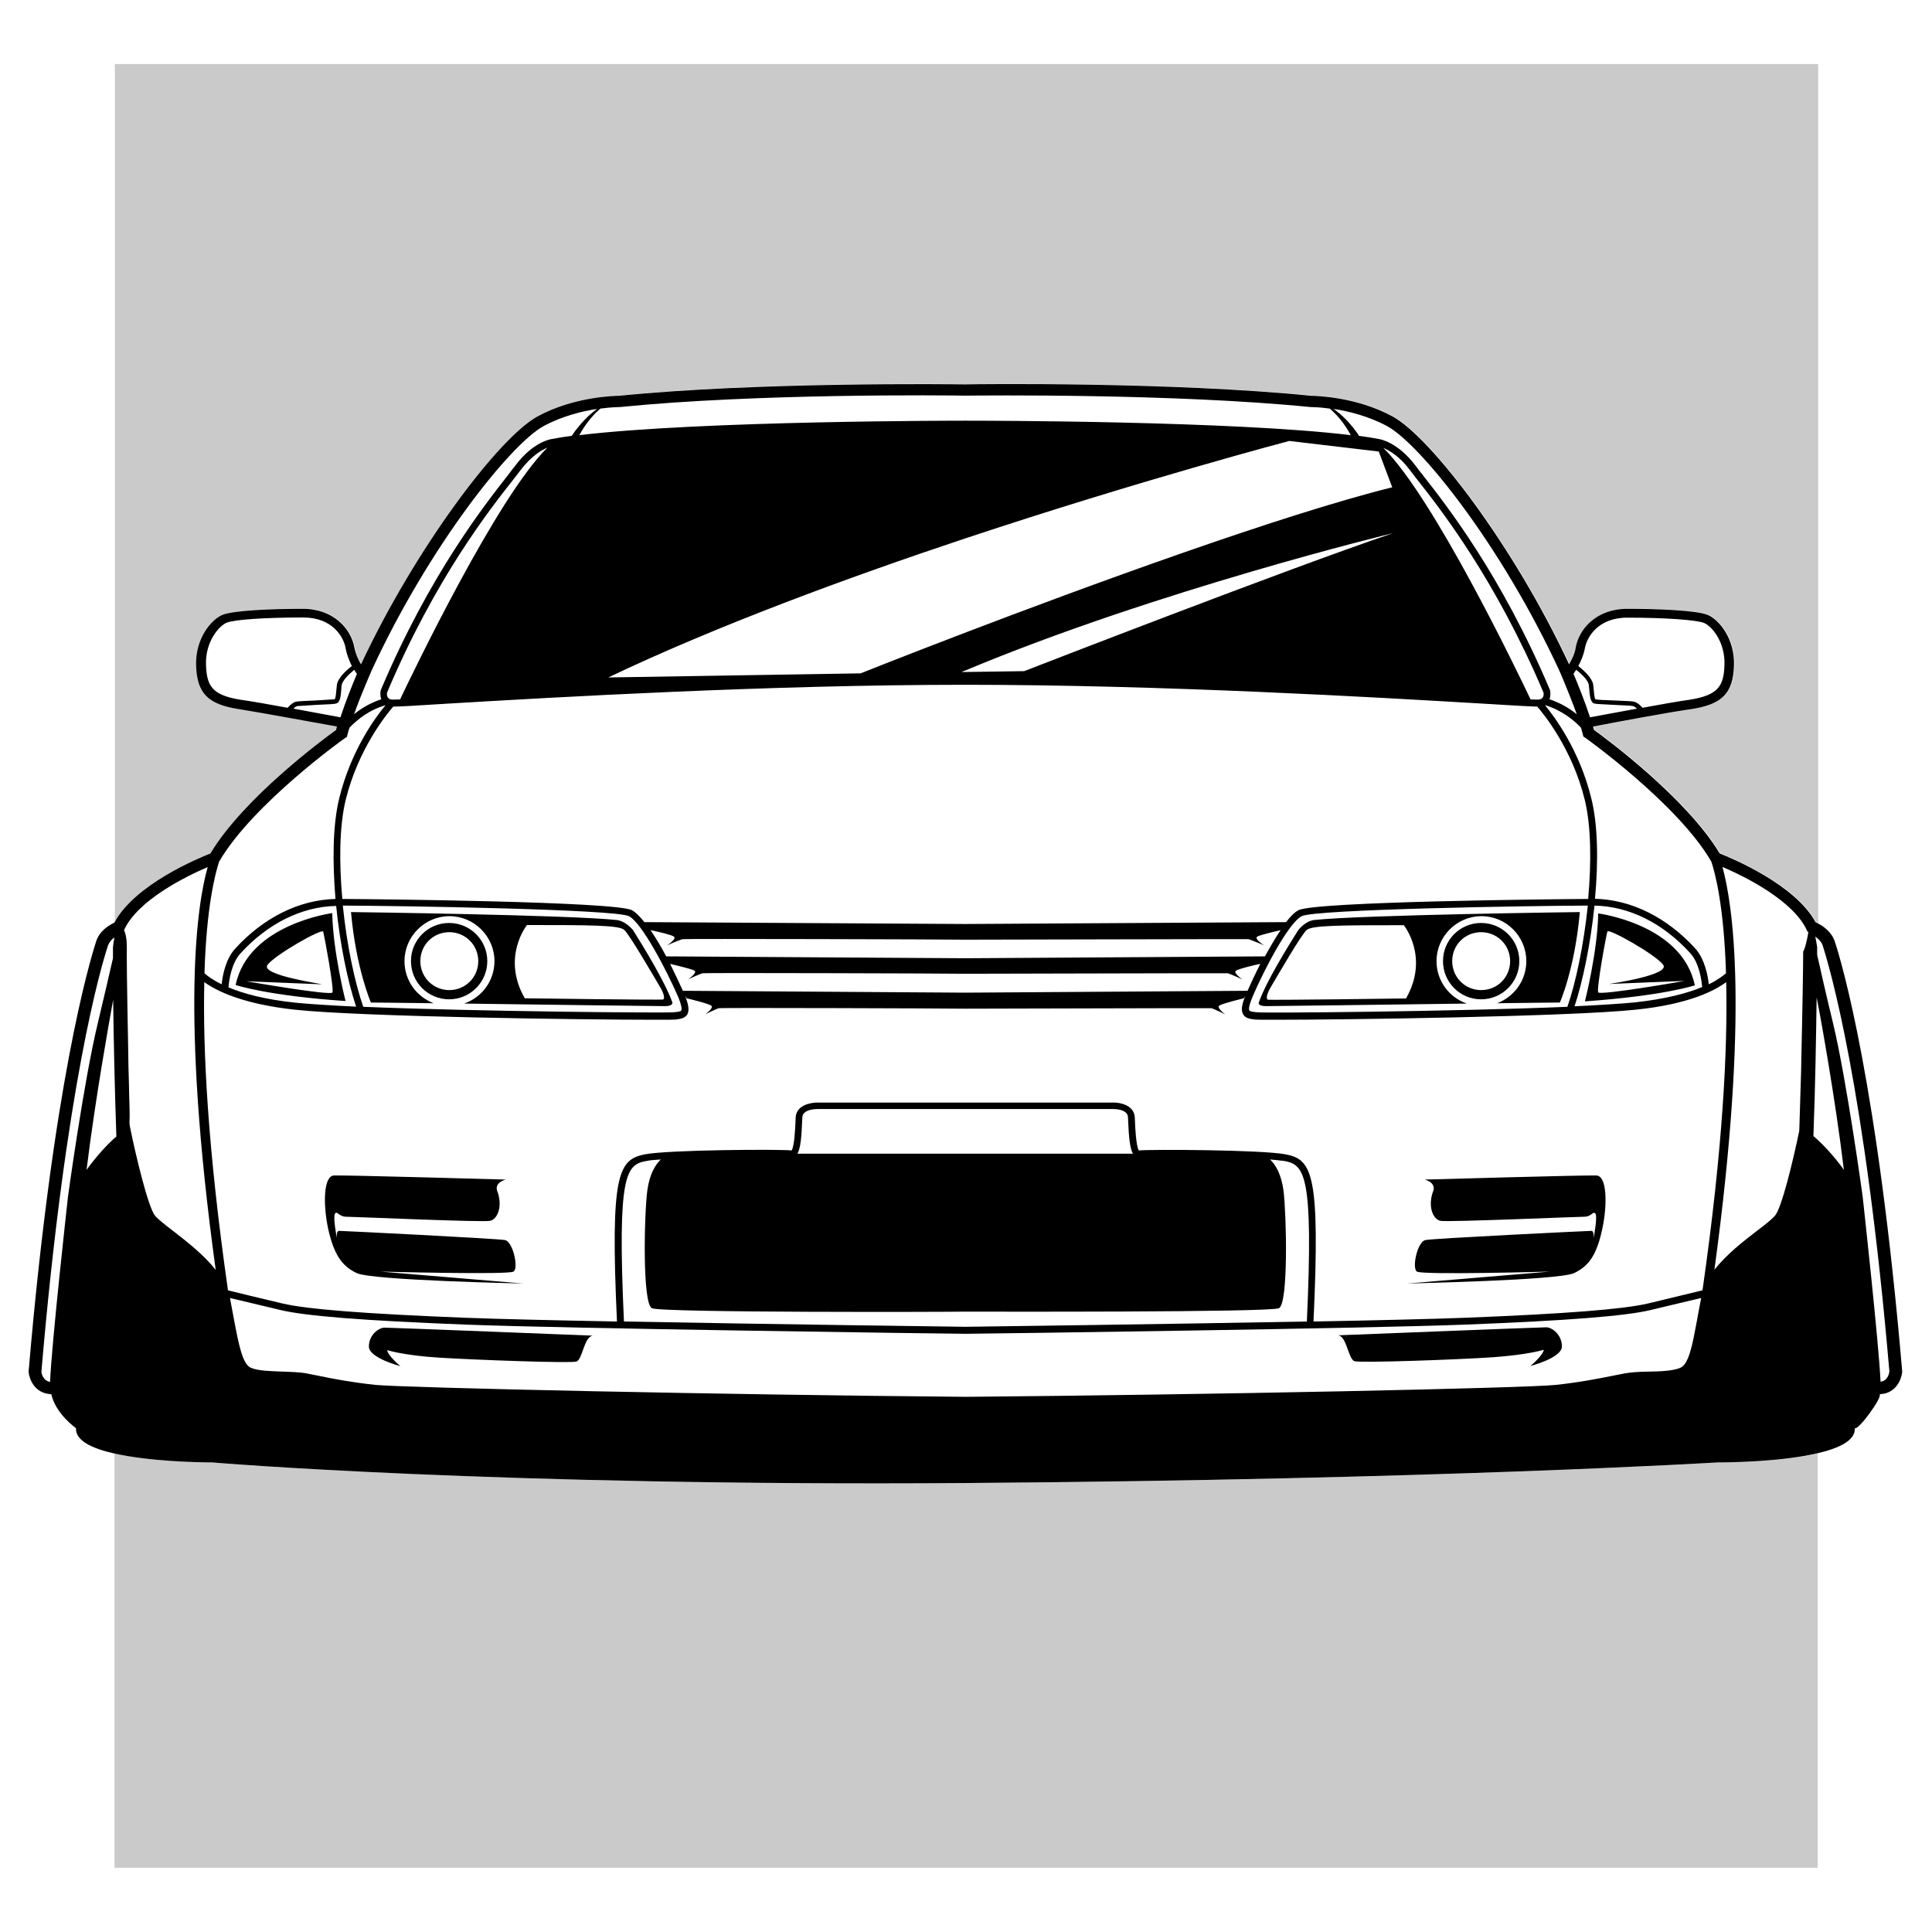
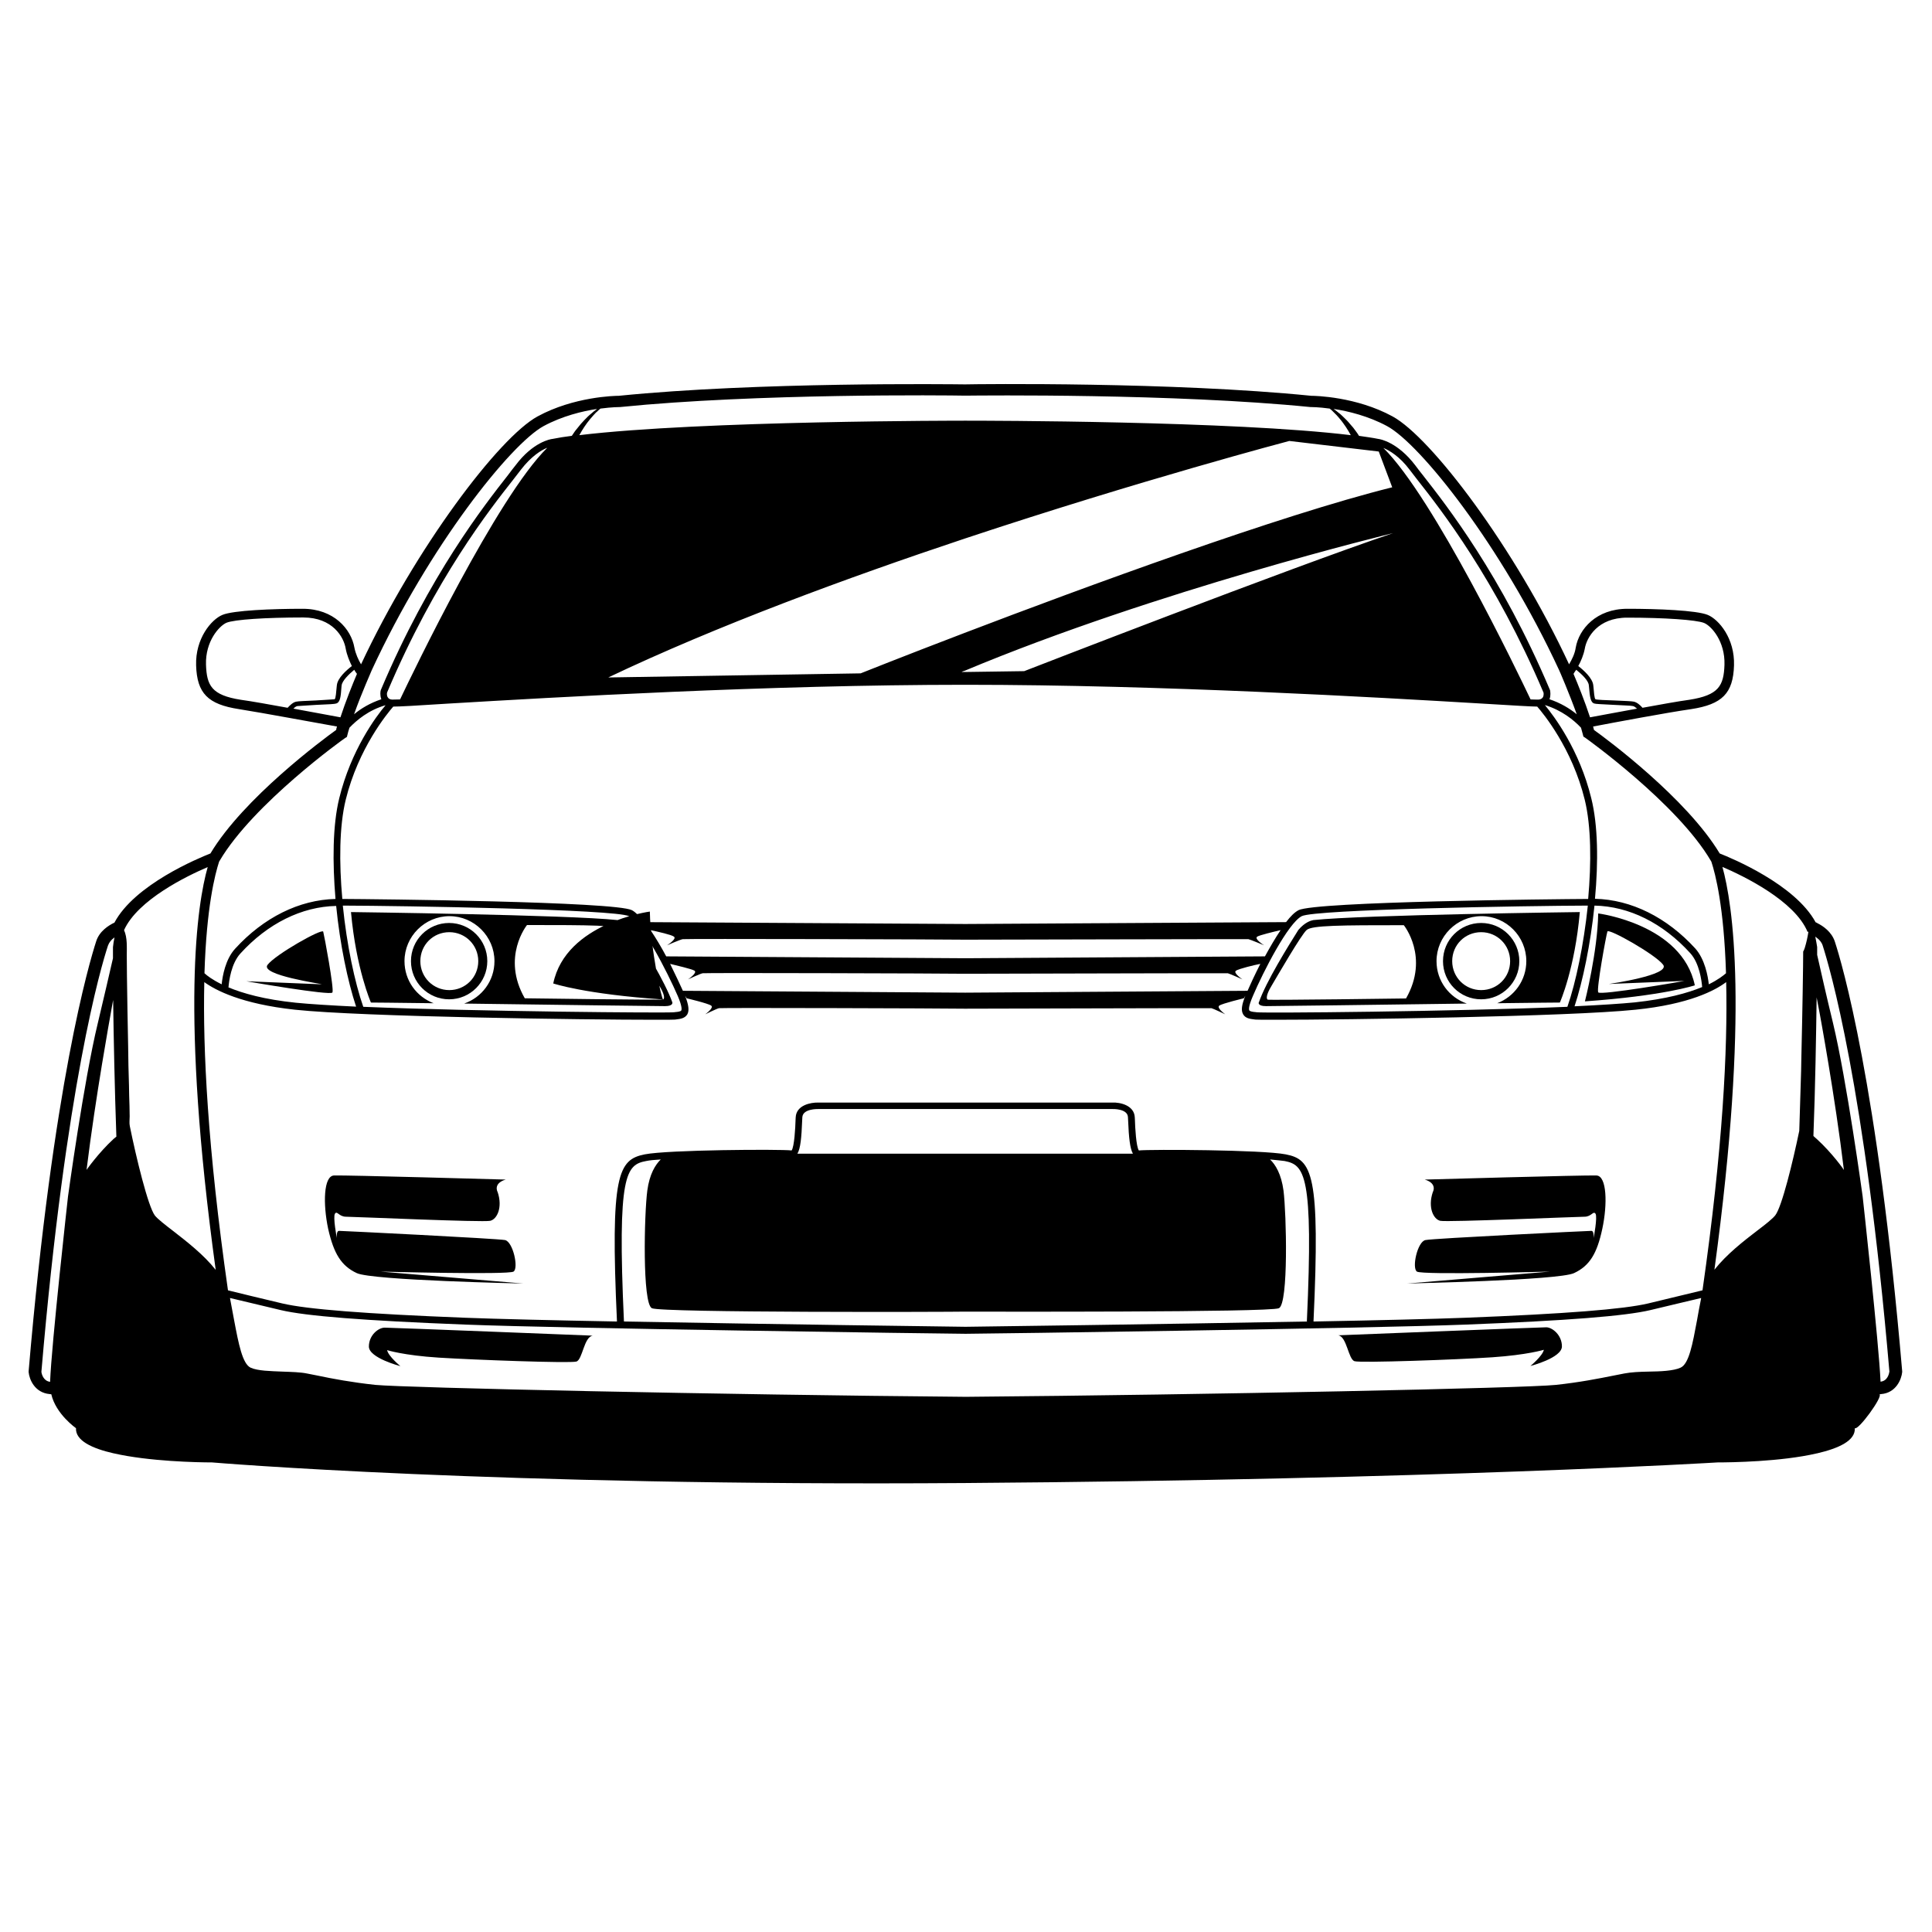
<svg xmlns="http://www.w3.org/2000/svg" height="1133.9px" width="1133.9px" viewBox="0 0 1133.9 1133.9">
  <g id="svg">
-     <path d="M1008.5 858.3s-165.7 10.1-441.6 12.1-442.1-12.1-442.1-12.1c-8.5 0-37-.5-57.5-5.3h-.1v243.2h999.6V853.1h-.1c-21 4.8-50.4 5.2-58.2 5.2M67.4 541.5c11.9-22.4 49.3-37.9 56.4-40.7 19.4-32.3 66.1-67 73.8-72.5.1-.7.4-1.3.5-2-12-2.3-43.5-8.2-57.5-10.2-18.3-2.8-24.7-9.3-25.2-25.7-.5-15.8 8.9-26.9 15.4-29.6 6.5-2.7 29.4-3.6 47.2-3.6 18.2 0 28.4 11.9 30.3 22.8.5 3.6 2.3 7.3 3.9 9.8 31.9-68.6 81-133.4 103.6-145.5 21.3-11.6 45.3-12.1 47.7-12.1 81.5-8.2 194.9-6.9 203.2-6.7 8.2-.1 121.6-1.5 203.2 6.7 2.4 0 26.4.5 47.7 12.1 22.6 12.3 71.7 77.1 103.6 145.5 1.6-2.7 3.2-6.2 3.9-9.8 1.9-10.9 12.1-22.8 30.3-22.8 17.8 0 40.8.9 47.2 3.6 6.5 2.7 15.9 13.9 15.4 29.6-.5 16.4-6.9 22.9-25.2 25.7-14 2.2-45.5 8.1-57.5 10.2.3.7.4 1.3.5 2 7.7 5.5 54.4 40.1 73.8 72.5 7.1 2.8 44.3 18.2 56.3 40.4.3.1.4.3.7.3.1.1.3.1.5.3V37.6H67.4zc-.2.1-.2.1 0 0-.2 0 0 0 0 0" opacity=".21" style="" />
-     <path fill="" d="M917.8 394.2" style="" />
    <path d="M1076.9 552.7c-1.9-5.9-7.1-9.3-10.1-10.8-.1-.1-.3-.1-.5-.3-.3-.1-.5-.3-.7-.3-12-22.2-49.2-37.6-56.3-40.4-19.4-32.3-66.1-67-73.8-72.5-.1-.7-.4-1.3-.5-2 12-2.3 43.5-8.2 57.5-10.2 18.3-2.8 24.7-9.3 25.2-25.7.5-15.8-8.9-26.9-15.4-29.6-6.5-2.7-29.4-3.6-47.2-3.6-18.2 0-28.4 11.9-30.3 22.8-.5 3.6-2.3 7.1-3.9 9.8-31.9-68.6-81-133.2-103.6-145.5-21.3-11.6-45.3-12.1-47.7-12.1-81.4-8.2-194.9-6.9-203.2-6.7-8.1-.1-121.6-1.5-203.2 6.7-2.4 0-26.4.5-47.7 12.1-22.6 12.3-71.5 76.9-103.6 145.5-1.6-2.7-3.2-6.2-3.9-9.8-1.9-10.9-12.1-22.8-30.3-22.8-17.8 0-40.8.9-47.2 3.6-6.5 2.7-15.9 13.9-15.4 29.6.5 16.4 6.9 22.9 25.2 25.7 14 2.2 45.5 8.1 57.5 10.2-.3.7-.4 1.3-.5 2-7.7 5.5-54.4 40.1-73.8 72.5-7.1 2.8-44.6 18.3-56.4 40.7h-.2c-3 1.5-8.6 4.8-10.5 11-4 12.5-25.2 83.3-39.6 252.2v.5c.4 4.2 3.5 12.1 12.4 12.9l.9.1c2.7 11.7 14.5 19.9 14.5 19.9-.4 7.3 9.4 11.9 22.2 14.8h.1c20.5 4.7 49 5.3 57.5 5.3 0 0 166.2 14.1 442.1 12.1 275.9-2 441.6-12.1 441.6-12.1 7.8 0 37.2-.4 58.2-5.3h.1c12.9-3 22.6-7.5 22.2-14.8 2 1.5 16.6-18.5 14.5-19.9l.9-.1c8.9-.7 12-8.8 12.4-12.9v-.5C1102 636 1081 565.2 1076.9 552.7m-957 23.7c6.6 4.8 21.8 12.8 53.2 16.2 39.5 4.2 170.6 5.9 211.1 5.9 7 0 11.3 0 12-.1l.7-.1c2.6-.3 5.1-.7 6.5-3 1.2-2.2.8-5.4-1.3-10.9l.9 1.5s12.7 3 14.4 4.3c1.8 1.3-3.5 5.1-3.5 5.1s6.9-3.4 8.1-3.6c1.1-.3 132.4.1 144.1.3h.8c11.9 0 143.1-.4 144.1-.3 1.2.3 8.1 3.6 8.1 3.6s-5.3-3.8-3.5-5.1c1.8-1.3 14.4-4.3 14.4-4.3l.9-1.5c-2.2 5.5-2.6 8.6-1.3 10.9 1.3 2.3 3.9 2.7 6.5 3l.7.1c.7.1 5 .1 12 .1 40.7 0 171.6-1.8 211.1-5.9 31.5-3.2 46.7-11.3 53.2-16.2.9 39.2-1.9 97.3-13.9 180.9-6.1 1.5-20.9 5-31.9 7.7-14.4 3.4-48.5 6.1-107.4 8.4-17.9.7-51.2 1.5-89 2.2 4-86.8-.8-95.1-16.3-98.1-13.7-2.7-79.3-3-86.2-2.3-1.6-2.2-2.2-13.7-2.3-17.6l-.1-1.9c-.4-7.1-8.8-8.8-13.1-8.6H480.2c-4.4-.1-12.8 1.5-13.2 8.6l-.1 1.9c-.1 3.9-.7 15.5-2.3 17.6-6.9-.8-72.6-.4-86.2 2.3-15.5 3.1-20.3 11.5-16.3 98.1-37.9-.7-71-1.5-89-2.2-58.9-2.3-93-5-107.4-8.4-11-2.6-25.9-6.2-31.9-7.7-12-83.8-14.8-141.7-13.9-180.9m83-107c7.4-30.2 24.5-50.8 27.9-54.7 3.4 0 13.1-.5 33-1.8 60.8-3.6 187-11 302.7-11s242 7.4 302.7 11c19.9 1.2 29.8 1.8 33 1.8 3.4 3.9 20.5 24.5 27.9 54.7 3.8 15.6 3.9 36.9 2 58.2-19.5.1-160.2 1.5-170 6.6-2.3 1.2-4.7 3.6-7.3 7l-188.3 1.1-188.3-1.1c-2.6-3.2-5.1-5.8-7.3-7-10-5.1-150.5-6.5-170-6.6-1.9-21.3-1.8-42.6 2-58.2m702.5-60c-.5.7-1.3 1.1-2.4 1.2-.4 0-2.2 0-4.7-.1-7.5-15.8-56.9-118.6-86.4-147.6 3.6 1.5 9.6 5 15.5 12.9 1.2 1.5 2.7 3.5 4.4 5.7 13.7 17.4 45.7 58.1 74.1 125 .1.5.2 2-.5 2.9M756.7 258.8l52.5 6.2 7.9 21c-66 16.4-180.7 58.6-251.1 85.5-36.4 13.9-60.9 23.7-60.9 23.7L357 397.6c63.6-30.3 140.2-58.5 209.2-81.5 103.8-34.5 190.5-57.3 190.5-57.3M564.3 394.4c.5-.3 1.1-.5 1.8-.7 112.6-47.2 251.5-80.8 251.5-80.8-61.4 20.7-216.5 81-216.5 81l-35 .5zm-329.5 16.1c-2.6.1-4.2.1-4.7.1-1.2-.1-2-.5-2.4-1.2-.7-.9-.7-2.3-.5-3 28.3-67 60.4-107.6 74.1-125 1.8-2.3 3.2-4.2 4.4-5.7 6.1-7.9 11.9-11.5 15.5-12.9-29.5 29-78.8 131.8-86.4 147.7m497.4 171-165.7 1.1-165.7-1.1c-1.6-3.5-4.3-9.3-7.5-15.8 3.2.8 12.8 3 14.3 4 1.9 1.3-3.8 5.1-3.8 5.1s7.3-3.4 8.6-3.6c1.2-.3 142.3.1 153.7.3h.8c11.6 0 152.6-.4 153.7-.3 1.2.3 8.6 3.6 8.6 3.6s-5.7-3.8-3.8-5.1c1.6-1.1 11-3.4 14.3-4-3.2 6.3-5.9 12.1-7.5 15.8m-331.5-30.3c1.3-.3 154.2.1 165.6.3h.8c11.3 0 164.2-.4 165.6-.3 1.3.3 9.2 3.6 9.2 3.6s-6.1-3.8-4-5.1c1.5-.9 9.4-2.8 13.7-3.8-3.1 4.6-6.3 10.1-9.2 15.4l-175.7 1.1-175.7-1.1c-2.8-5.3-6.1-10.8-9.2-15.4 4.3.9 12.3 2.7 13.7 3.8 2 1.3-4 5.1-4 5.1s7.8-3.4 9.2-3.6m-2.9 33.4c2.7 6.3 2.3 8.1 2 8.5-.3.5-1.9.8-3.5.9l-.7.1c-4.2.5-115.2-.4-182.4-3.2-5-14.3-9.7-36.5-12-59.4 35.4.1 159.9 2.2 167.9 6.2 7.8 4 22.5 32.6 28.7 46.9m337.5 0c6.1-14.3 20.7-42.8 28.7-46.9 7.8-4 132.4-6.1 167.9-6.2-2.4 22.9-7 45.1-12 59.4-67.2 2.8-178.1 3.8-182.4 3.2l-.7-.1c-1.5-.1-3.1-.4-3.5-.9-.4-.4-.7-2.2 2-8.5m200.5-53.1c20.3.4 40.1 10.2 56.2 27.9 5.4 5.9 6.7 16.3 7 19.9-8.4 3.5-21 7-39.5 9-8.2.8-20.6 1.6-35.4 2.3 4.8-14.5 9.4-36.5 11.7-59.1M209 590.8c-14.8-.7-27.3-1.5-35.4-2.3-18.5-1.9-31.1-5.5-39.5-9 .3-3.8 1.6-14 7-19.9 16-17.6 36-27.5 56.2-27.9 2.2 22.4 6.8 44.4 11.7 59.1m157.2 184.8c-4-86.9 1.3-92 13.1-94.2 1.9-.4 4.8-.7 8.5-.9-3.1 3-6.6 8.5-7.9 18.3-1.8 13.5-3 66.3 2.7 69 5.5 2.7 175.8 2.2 184 2 8.2 0 178.6.5 184-2 5.7-2.7 4.4-55.5 2.7-69-1.3-9.8-4.8-15.4-7.9-18.3 3.6.3 6.6.7 8.5.9 11.6 2.3 17.1 7.3 13.1 94.2-85.7 1.6-192.6 3-200.3 3.1-7.9-.1-114.9-1.5-200.5-3.1m199.9-98.5H468c1.8-3 2.4-9.3 2.8-19.5l.1-1.9c.3-5 8.9-4.8 9.2-4.8H653c.1 0 8.8-.3 9 4.8l.1 1.9c.4 10.2 1.1 16.4 2.8 19.5h-98.1zM220.3 812.8c-13.9-1.5-25.1-3.6-34.1-5.5-2.2-.4-4.2-.8-6.1-1.2-4-.8-9-.9-14.3-1.1-7.1-.3-14.5-.4-18.7-2.3-4.8-2.2-7.1-14.1-9.7-27.9-.7-3.9-1.5-7.9-2.3-12.3 0-.3-.1-.4-.1-.7 7 1.6 19.9 4.8 29.8 7.1 14.7 3.5 49 6.2 108.2 8.5 58.6 2.3 278.6 5.3 293.3 5.4h.8c14.7-.1 234.7-3.1 293.3-5.4 59.1-2.3 93.5-5 108.2-8.5 9.8-2.3 22.8-5.5 29.8-7.1 0 .3-.1.4-.1.7-.9 4.3-1.6 8.4-2.3 12.3-2.6 13.9-4.7 25.7-9.7 27.9-4.2 1.9-11.6 2.2-18.7 2.3-5.3.1-10.1.3-14.3 1.1-1.9.4-3.9.8-6.1 1.2-9 1.8-20.1 4-34.1 5.5-17.8 1.9-203.2 5.8-346.2 7-143.5-1.2-328.8-5.3-346.6-7M1060.9 547l.5-.3c-.5 3.2-1.2 6.5-2.2 9.7-.3.8-.5 1.5-.9 2 0 7.7-.4 33.8-1.1 63.6-.1 4.2-.1 8.4-.3 12.5-.3 8.8-.5 17.5-.8 26.1 0 1.1-.1 2.2-.1 3.1-3.8 18.3-10.2 44.6-14.1 49.6-1.6 2-5.7 5.3-10.5 8.9-8.1 6.2-18.1 14-25.2 23 20.7-152.1 10.6-215.1 4.7-236.4 12.4 5.3 42.5 19.9 50 38.2m-56.8-41.8.3.5c2.4 7.3 7.4 26.5 8.6 65.5-1.5 1.3-4.6 3.8-10.1 6.5-.5-4.8-2.3-14.7-7.9-21-16.7-18.3-37.6-28.7-58.9-29.2 2-21.6 1.8-43.2-2.2-59.1-6.9-28.2-21.6-47.8-27.2-54.6 9.8 3 17 8.8 21.2 13.3.4 1.5.8 2.8 1.1 4l.3 1.2 1.1.7c.6.4 54.1 38.7 73.7 72.2M933.2 421c-3-9.2-7.1-19.4-9.7-25.5.4-.7.9-1.5 1.6-2.4 3.4 2.7 7.3 6.5 7.4 9.2l.1.9c.5 5.7.8 9 3.1 9.7.8.3 4.2.4 11.7.8 4.7.3 10 .4 11 .7.7.1 1.5.8 2.4 1.5-11.2 2-22 4.1-27.6 5.1m-3.1-40.2c1.1-6.7 7.7-18.3 24.9-18.3 22.1 0 40.5 1.3 45.1 3.1 4.4 1.8 12.4 10.9 12 24.5-.4 12.4-3.4 17.9-20.6 20.6-6.6.9-17.1 2.8-27.5 4.7-1.3-1.5-3.2-3.2-5.1-3.6-1.2-.3-5.3-.4-11.5-.7-4.6-.1-10.4-.4-11-.7-.7-.5-.9-4.3-1.2-7.3l-.1-.9c-.4-4.2-5.7-8.9-8.8-11.3 1.6-2.9 3.1-6.5 3.8-10.1m-116-130.7c19.3 10.4 67 69.9 100.9 143.1.1.1 5.9 13.5 10.4 26-4.2-3.4-9.4-6.6-16-8.8.9-2.3.4-4.6.4-5l-.1-.4c-28.6-67.6-60.9-108.6-74.6-126.1-1.8-2.3-3.2-4-4.4-5.7-10.4-13.7-20.7-15.5-21.8-15.6-3.4-.7-7.3-1.2-11.3-1.8-.5-.8-1.1-1.8-1.9-2.8-.9-1.3-2-2.7-3.4-4.2-1.2-1.5-2.7-3-4.2-4.4-.8-.7-1.5-1.5-2.3-2-.8-.7-1.6-1.3-2.4-1.9-.3-.1-.5-.4-.7-.5 8.6 1.3 20.5 4.2 31.4 10.1m-450.5-11.2h.3c80.3-8.1 192.4-6.9 202.2-6.7h.8c9.8-.1 121.9-1.3 202.2 6.7h.4c.1 0 4.4 0 10.9.9.7.5 1.3 1.1 2 1.8l2 2c.7.7 1.3 1.5 2 2.3 1.3 1.5 2.4 3.1 3.5 4.7s1.9 3.1 2.6 4.3c.1.1.1.3.3.5-69-8.4-214.7-8.5-226.1-8.5-1.6 0-155.3-.1-226.7 8.5.1-.1.1-.3.3-.5.7-1.3 1.6-2.8 2.6-4.3 1.1-1.6 2.2-3.2 3.5-4.7.7-.8 1.3-1.5 2-2.3.7-.7 1.3-1.5 2-2 .7-.7 1.3-1.2 2-1.8 6.8-.9 11.1-.9 11.2-.9M319 250.1c10.9-5.9 22.8-8.8 31.5-10.1-.3.1-.5.3-.7.5-.8.5-1.6 1.2-2.4 1.9-.8.7-1.6 1.3-2.3 2-1.5 1.5-3 3-4.2 4.4-1.2 1.5-2.4 3-3.4 4.2-.8 1.1-1.5 2.2-1.9 2.8-4 .5-7.9 1.1-11.3 1.8-1.2.1-11.5 1.8-21.8 15.6-1.2 1.5-2.7 3.4-4.4 5.7-13.7 17.5-46.1 58.6-74.6 126.1l-.1.4c-.1.3-.5 2.6.4 5-6.6 2.2-11.9 5.4-16 8.8 4.4-12.5 10.4-25.7 10.4-25.9C252.1 320 299.8 260.6 319 250.1M120.9 390c-.4-13.6 7.7-22.6 12-24.5 4.6-1.9 23-3.1 45.1-3.1 17.2 0 23.8 11.5 24.9 18.3.7 3.8 2.2 7.3 3.6 10.2-3.1 2.4-8.4 7-8.8 11.3l-.1.9c-.3 3-.5 6.7-1.2 7.3-.8.1-6.5.4-11 .7-6.2.3-10.2.4-11.5.7-1.9.3-3.8 2.2-5.1 3.6-10.5-1.9-20.9-3.8-27.5-4.7-17.1-2.7-20-8.3-20.4-20.7m51.3 25.9c.8-.8 1.8-1.5 2.4-1.5 1.1-.1 6.5-.4 11-.7 7.5-.3 10.9-.5 11.7-.8 2.4-.7 2.7-4 3.1-9.7l.1-.9c.3-2.8 4.4-6.7 7.4-9.2.5.9 1.1 1.8 1.6 2.4-2.6 6.1-6.7 16.3-9.7 25.5-5.7-1-16.4-3.1-27.6-5.1m30.3 17.3 1.1-.7.3-1.2c.3-1.3.7-2.7 1.2-4.2 4.2-4.4 11.3-10.4 21.2-13.2-5.7 6.7-20.3 26.4-27.2 54.6-3.9 15.9-4 37.6-2.2 59.1-21.3.5-42.2 10.9-58.9 29.2-5.7 6.2-7.4 16-7.9 20.9-5.5-2.7-8.6-5.1-10.1-6.5 1.2-38.9 6.2-58.1 8.6-65.5l.3-.5c19.7-33.5 73.1-71.8 73.6-72m-80.6 75.7c-6.1 21.4-16.2 84.3 4.7 236.4-7.1-9-17.1-16.7-25.2-23-4.7-3.6-8.9-6.9-10.5-8.9-4-5.3-11-34.1-14.7-52.4-.4-1.8-.1-3.9-.1-5.8 0-2-.1-4-.1-6.1-.1-4-.3-7.9-.3-12-.3-7.8-.4-15.5-.5-23.3-.3-13.6-.5-27.2-.7-40.8 0-4-.1-8.2-.1-12.3 0-4.7.4-10.4-1.6-14.8 8-17.8 37.1-31.9 49.1-37m-82 193.4S30.2 789.2 29.4 811c-4-.5-5-4.7-5.1-5.9 14.3-167.9 35-237.9 39.1-250.2.7-1.9 2-3.4 3.4-4.4.1-.1.3-.3.4-.3-.4 1.9-.7 3.6-.9 5.7v6.5c-2.3 10-5.3 23-8.9 38.1-8.2 33.8-17.5 101.8-17.5 101.8m10.9-15.7c5.3-43.2 14.1-91.3 14.1-91.3.5-3.2 1.1-5.9 1.5-8.4.3 22 .9 52.4 1.9 80.2-.5.4-1.1.9-1.6 1.3-9 8.3-15.9 18.2-15.9 18.2m1015.5-18.1c-.7-.5-1.3-1.2-2-1.8 1.1-28.4 1.6-59.7 1.9-81.6v.3c.5 2.8 1.2 6.1 1.9 10 0 0 8.9 48 14.1 91.3.1-.1-6.9-10-15.9-18.2m37.4 142.4c-.9-21.7-10.5-108.7-10.5-108.7s-9.3-68-17.4-101.8c-3.9-16-7-29.8-9.3-40v-4.6c-.3-2-.7-4-1.1-6.1.3.3.5.4.9.7 1.5 1.1 2.8 2.6 3.4 4.4 4 12.4 24.8 82.4 39.2 250.2-.2 1.3-1.1 5.5-5.2 5.9" style="" />
    <path d="M216.5 790.3c0 6.7 18.5 11.5 18.5 11.5s-7.1-5.8-7.8-9.4c0 0 9.7 3.1 30.3 4.4 20.6 1.3 77.2 3.4 80.8 2.3 3.6-1.1 4.4-14.5 9.6-15.2 0 0-118.4-4.7-122.1-4.7s-9.3 4.4-9.3 11.1M209.4 747.2c9.2 4.3 97.7 6.1 97.7 6.1l-83.8-7s75 2 78.1 0-.3-17.5-5-18.5c-4.7-.9-95.6-5.4-97.4-5.4-1.8 0-1.3 4.3-1.3 4.3s-2.4-12.5-1.1-14.4c1.3-1.9 2.3 1.8 6.5 1.8 4.3 0 80.6 3.4 84.6 2.4 4-.9 7.4-7.8 4.4-16.8 0 0-3-5.1 4.7-7.4 0 0-94.7-2.7-100.8-2.4-6.1.3-6.5 16.6-3.4 31.3 3.3 14.5 7.6 21.7 16.8 26M286 564.1c0-12.3-10-22.4-22.4-22.4-12.4 0-22.4 10-22.4 22.4 0 12.4 10 22.4 22.4 22.4 12.4 0 22.4-10.1 22.4-22.4m-22.3 17c-9.4 0-17-7.5-17-17s7.5-17 17-17c9.4 0 17 7.5 17 17s-7.6 17-17 17" style="" />
-     <path d="M362.4 540c-29.1-3.1-156.4-4.7-156.4-4.7 3 33.3 11.7 53.1 11.7 53.1s15.4.1 36.8.4c-10-3.8-17.1-13.3-17.1-24.7 0-14.5 11.9-26.4 26.4-26.4 14.5 0 26.4 11.9 26.4 26.4 0 11.6-7.4 21.3-17.8 24.9 49.3.7 114.8 1.5 117.9 1.5 5 0 4.3-2.2 4.3-2.2-4.3-12.1-17.2-33.1-23.2-42.6-3.9-4.4-7.4-5.4-9-5.7m26.8 46.6c-.9.4-81.2-.7-81.2-.7-13.9-24.2 1.3-43 1.3-43 37 0 53.9.1 57 2.8s17.5 27.5 20.7 32.9c3.3 5.4 3 7.6 2.2 8M202.8 587.5s-7.4-29-7.8-51.6c0 0-49.3 6.5-56.7 42.2.1 0 18.5 6.3 64.5 9.4M157 566.3c4.6-6.1 32.1-21.6 32.7-19.5s6.5 33.7 5.4 35.7-50.5-6.6-50.5-6.6l44.3 1.8c0-.3-36.4-5.4-31.9-11.4M898.2 801.7s18.5-4.7 18.5-11.5c0-6.7-5.7-11.2-9.2-11.2-3.6 0-122.1 4.7-122.1 4.7 5.1.7 5.9 14.1 9.6 15.2 3.6 1.1 60.2-.9 80.8-2.3s30.3-4.4 30.3-4.4c-.8 3.7-7.9 9.5-7.9 9.5M923.8 747.2c9.2-4.3 13.5-11.5 16.6-26s2.7-31-3.4-31.3c-6.1-.3-100.8 2.4-100.8 2.4 7.7 2.3 4.7 7.4 4.7 7.4-3 9 .4 15.9 4.4 16.8 4 .9 80.4-2.4 84.6-2.4s5.1-3.6 6.5-1.8c1.3 1.9-1.1 14.4-1.1 14.4s.4-4.3-1.3-4.3c-1.8 0-92.7 4.4-97.4 5.4-4.7.9-8.1 16.4-5 18.5s78.1 0 78.1 0l-83.8 7c.2-.1 88.6-1.8 97.9-6.1M743 590.5c3.1 0 68.4-.8 117.9-1.5-10.4-3.6-17.8-13.3-17.8-24.9 0-14.5 11.9-26.4 26.4-26.4 14.5 0 26.3 11.9 26.3 26.4 0 11.3-7.1 20.9-17.1 24.7 21.6-.3 36.8-.4 36.8-.4s8.8-19.8 11.7-53.1c0 0-127.4 1.6-156.4 4.7-1.5.3-5 1.3-8.8 5.8-5.9 9.4-19 30.4-23.2 42.6-.1-.1-.8 2.1 4.2 2.1m3.2-11.8c3.2-5.4 17.6-30.3 20.7-32.9 3.1-2.7 19.9-2.8 57-2.8 0 0 15.2 18.7 1.3 43 0 0-80.4 1.1-81.2.7-.8-.5-1-2.7 2.2-8" style="" />
+     <path d="M362.4 540c-29.1-3.1-156.4-4.7-156.4-4.7 3 33.3 11.7 53.1 11.7 53.1s15.4.1 36.8.4c-10-3.8-17.1-13.3-17.1-24.7 0-14.5 11.9-26.4 26.4-26.4 14.5 0 26.4 11.9 26.4 26.4 0 11.6-7.4 21.3-17.8 24.9 49.3.7 114.8 1.5 117.9 1.5 5 0 4.3-2.2 4.3-2.2-4.3-12.1-17.2-33.1-23.2-42.6-3.9-4.4-7.4-5.4-9-5.7m26.8 46.6c-.9.4-81.2-.7-81.2-.7-13.9-24.2 1.3-43 1.3-43 37 0 53.9.1 57 2.8s17.5 27.5 20.7 32.9c3.3 5.4 3 7.6 2.2 8s-7.4-29-7.8-51.6c0 0-49.3 6.5-56.7 42.2.1 0 18.5 6.3 64.5 9.4M157 566.3c4.6-6.1 32.1-21.6 32.7-19.5s6.5 33.7 5.4 35.7-50.5-6.6-50.5-6.6l44.3 1.8c0-.3-36.4-5.4-31.9-11.4M898.2 801.7s18.5-4.7 18.5-11.5c0-6.7-5.7-11.2-9.2-11.2-3.6 0-122.1 4.7-122.1 4.7 5.1.7 5.9 14.1 9.6 15.2 3.6 1.1 60.2-.9 80.8-2.3s30.3-4.4 30.3-4.4c-.8 3.7-7.9 9.5-7.9 9.5M923.8 747.2c9.2-4.3 13.5-11.5 16.6-26s2.7-31-3.4-31.3c-6.1-.3-100.8 2.4-100.8 2.4 7.7 2.3 4.7 7.4 4.7 7.4-3 9 .4 15.9 4.4 16.8 4 .9 80.4-2.4 84.6-2.4s5.1-3.6 6.5-1.8c1.3 1.9-1.1 14.4-1.1 14.4s.4-4.3-1.3-4.3c-1.8 0-92.7 4.4-97.4 5.4-4.7.9-8.1 16.4-5 18.5s78.1 0 78.1 0l-83.8 7c.2-.1 88.6-1.8 97.9-6.1M743 590.5c3.1 0 68.4-.8 117.9-1.5-10.4-3.6-17.8-13.3-17.8-24.9 0-14.5 11.9-26.4 26.4-26.4 14.5 0 26.3 11.9 26.3 26.4 0 11.3-7.1 20.9-17.1 24.7 21.6-.3 36.8-.4 36.8-.4s8.8-19.8 11.7-53.1c0 0-127.4 1.6-156.4 4.7-1.5.3-5 1.3-8.8 5.8-5.9 9.4-19 30.4-23.2 42.6-.1-.1-.8 2.1 4.2 2.1m3.2-11.8c3.2-5.4 17.6-30.3 20.7-32.9 3.1-2.7 19.9-2.8 57-2.8 0 0 15.2 18.7 1.3 43 0 0-80.4 1.1-81.2.7-.8-.5-1-2.7 2.2-8" style="" />
    <path d="M891.7 564.1c0-12.3-10-22.4-22.4-22.4-12.4 0-22.4 10-22.4 22.4 0 12.4 10 22.4 22.4 22.4 12.4 0 22.4-10.1 22.4-22.4m-22.4 17c-9.4 0-17-7.5-17-17s7.5-17 17-17c9.4 0 17 7.5 17 17s-7.5 17-17 17M938 536.1c-.4 22.6-7.8 51.6-7.8 51.6 45.9-3.2 64.5-9.4 64.5-9.4-7.4-35.9-56.7-42.2-56.7-42.2m0 46.3c-1.1-2 4.7-33.7 5.4-35.7s28.2 13.5 32.7 19.5c4.6 6.1-31.8 11.3-31.8 11.3l44.3-1.8c0 .1-49.6 8.7-50.6 6.7" style="" />
  </g>
</svg>